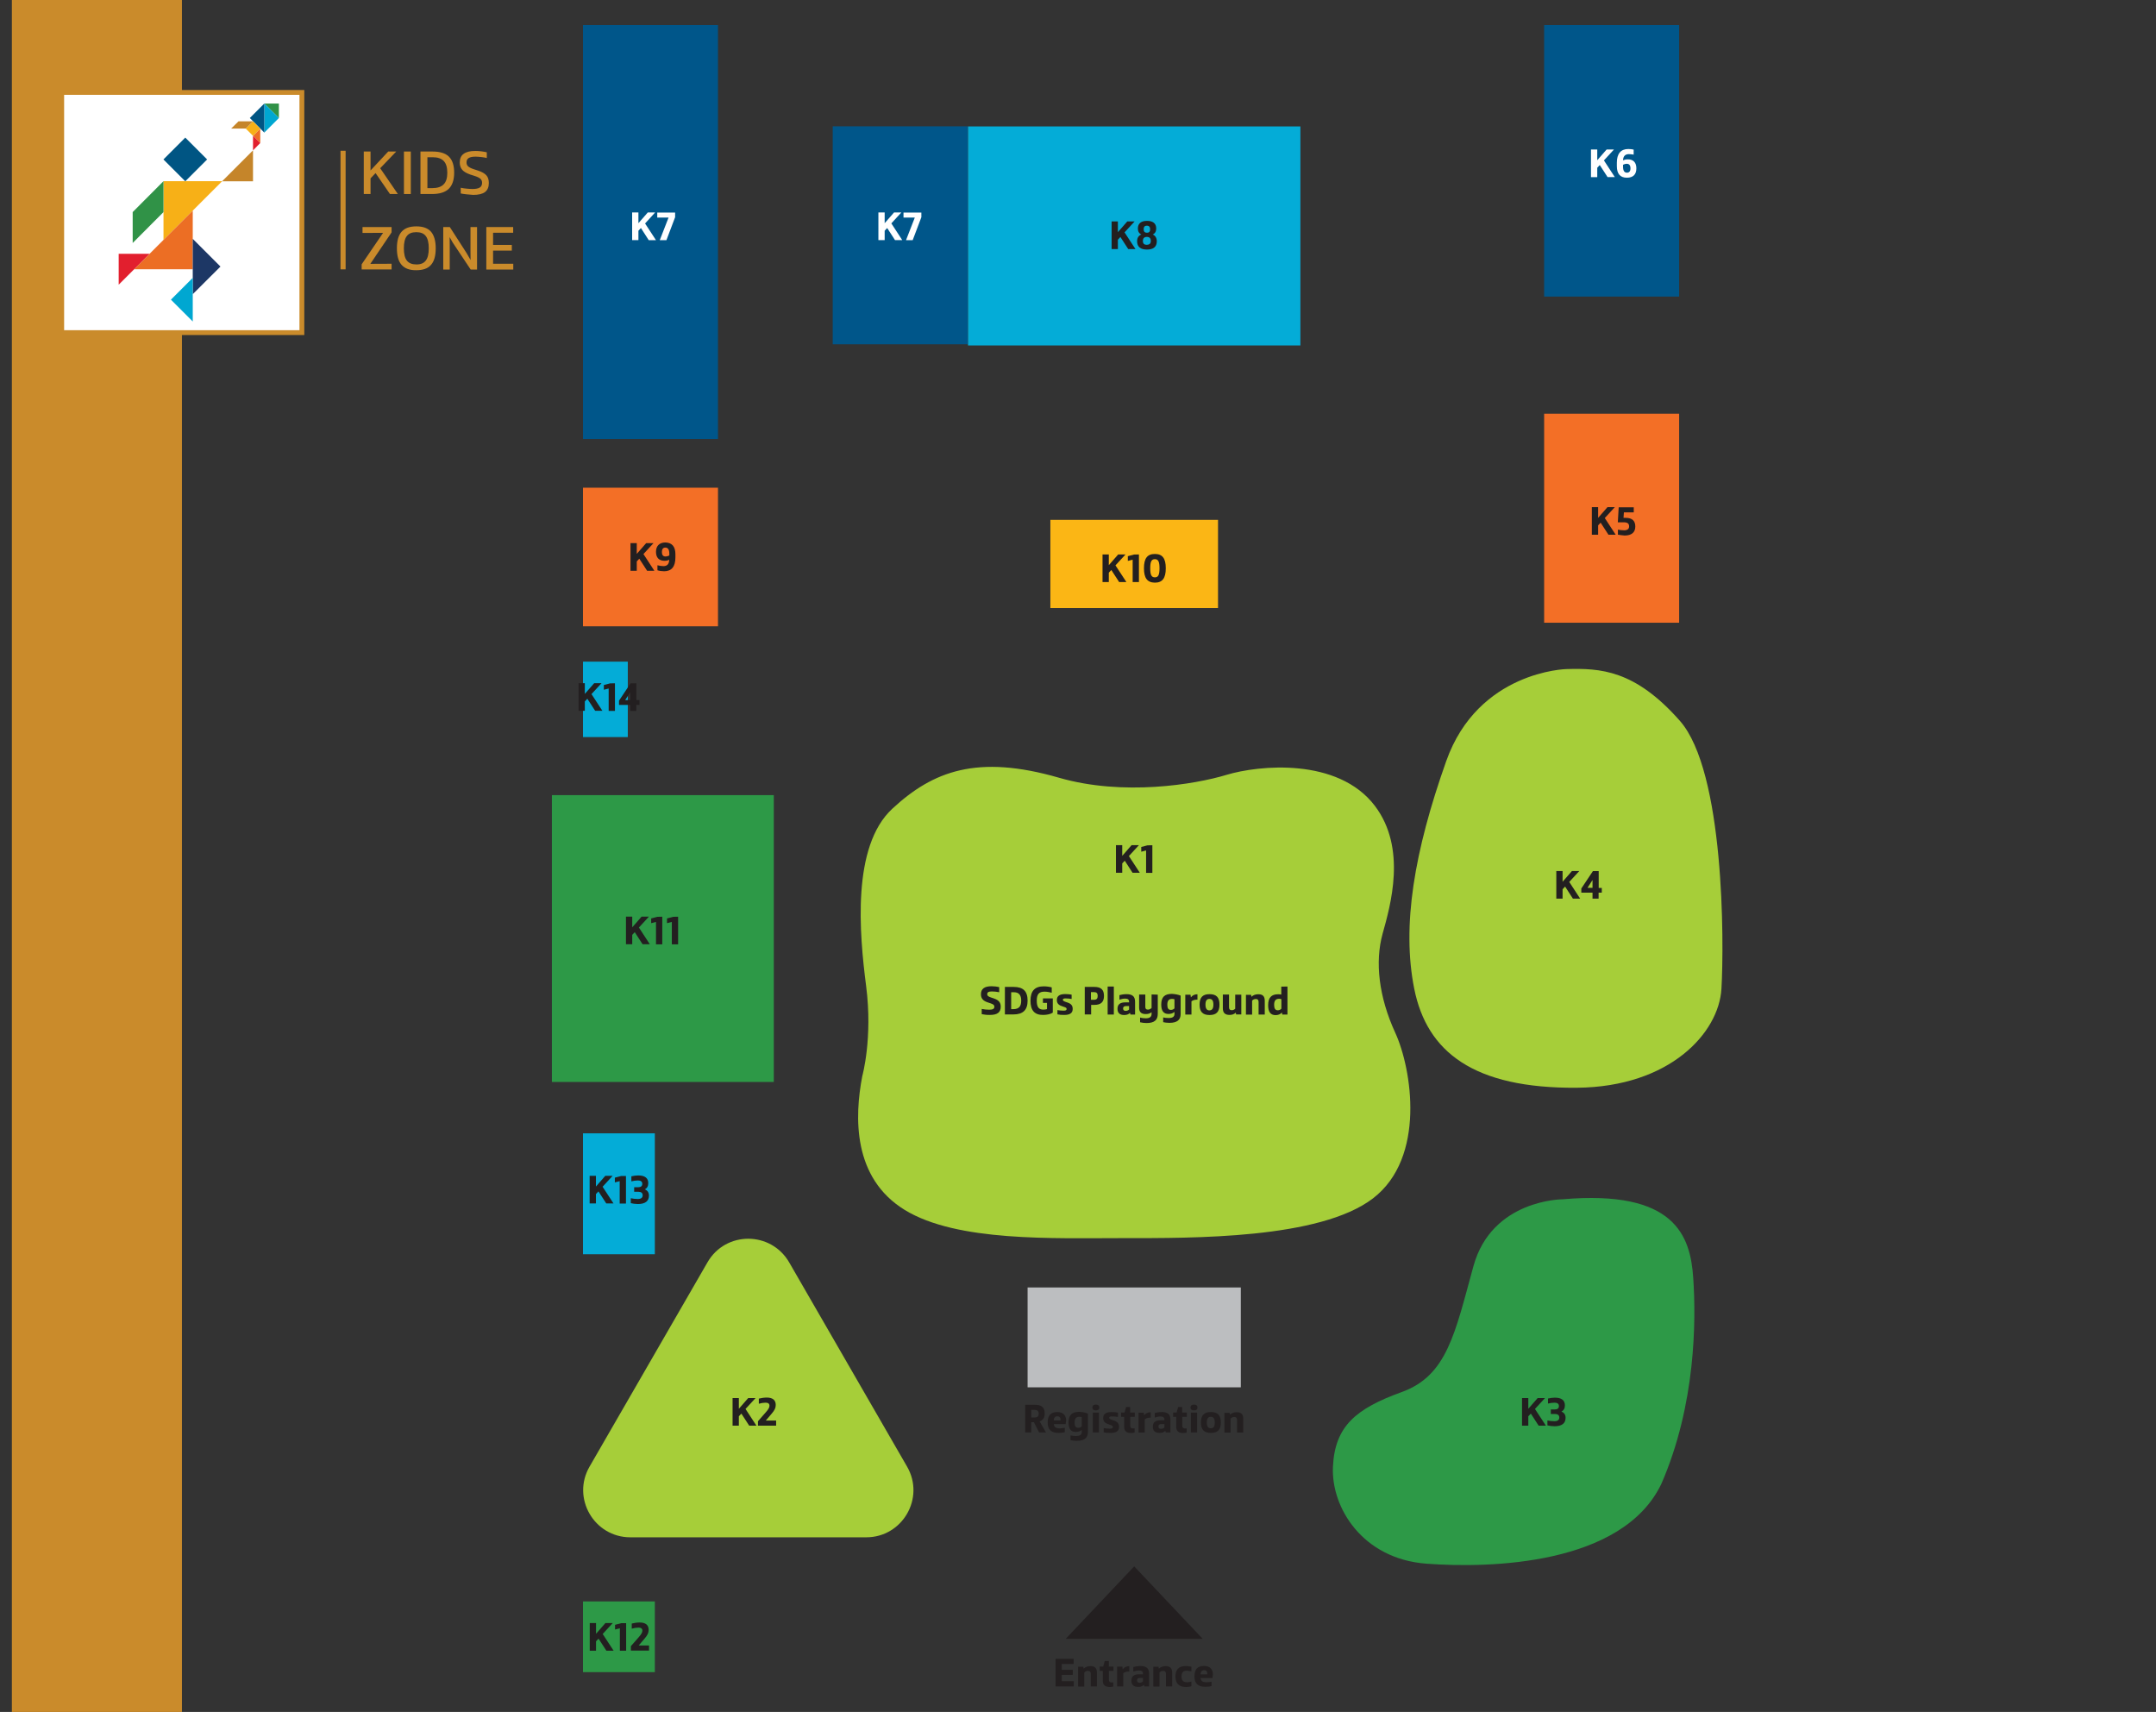
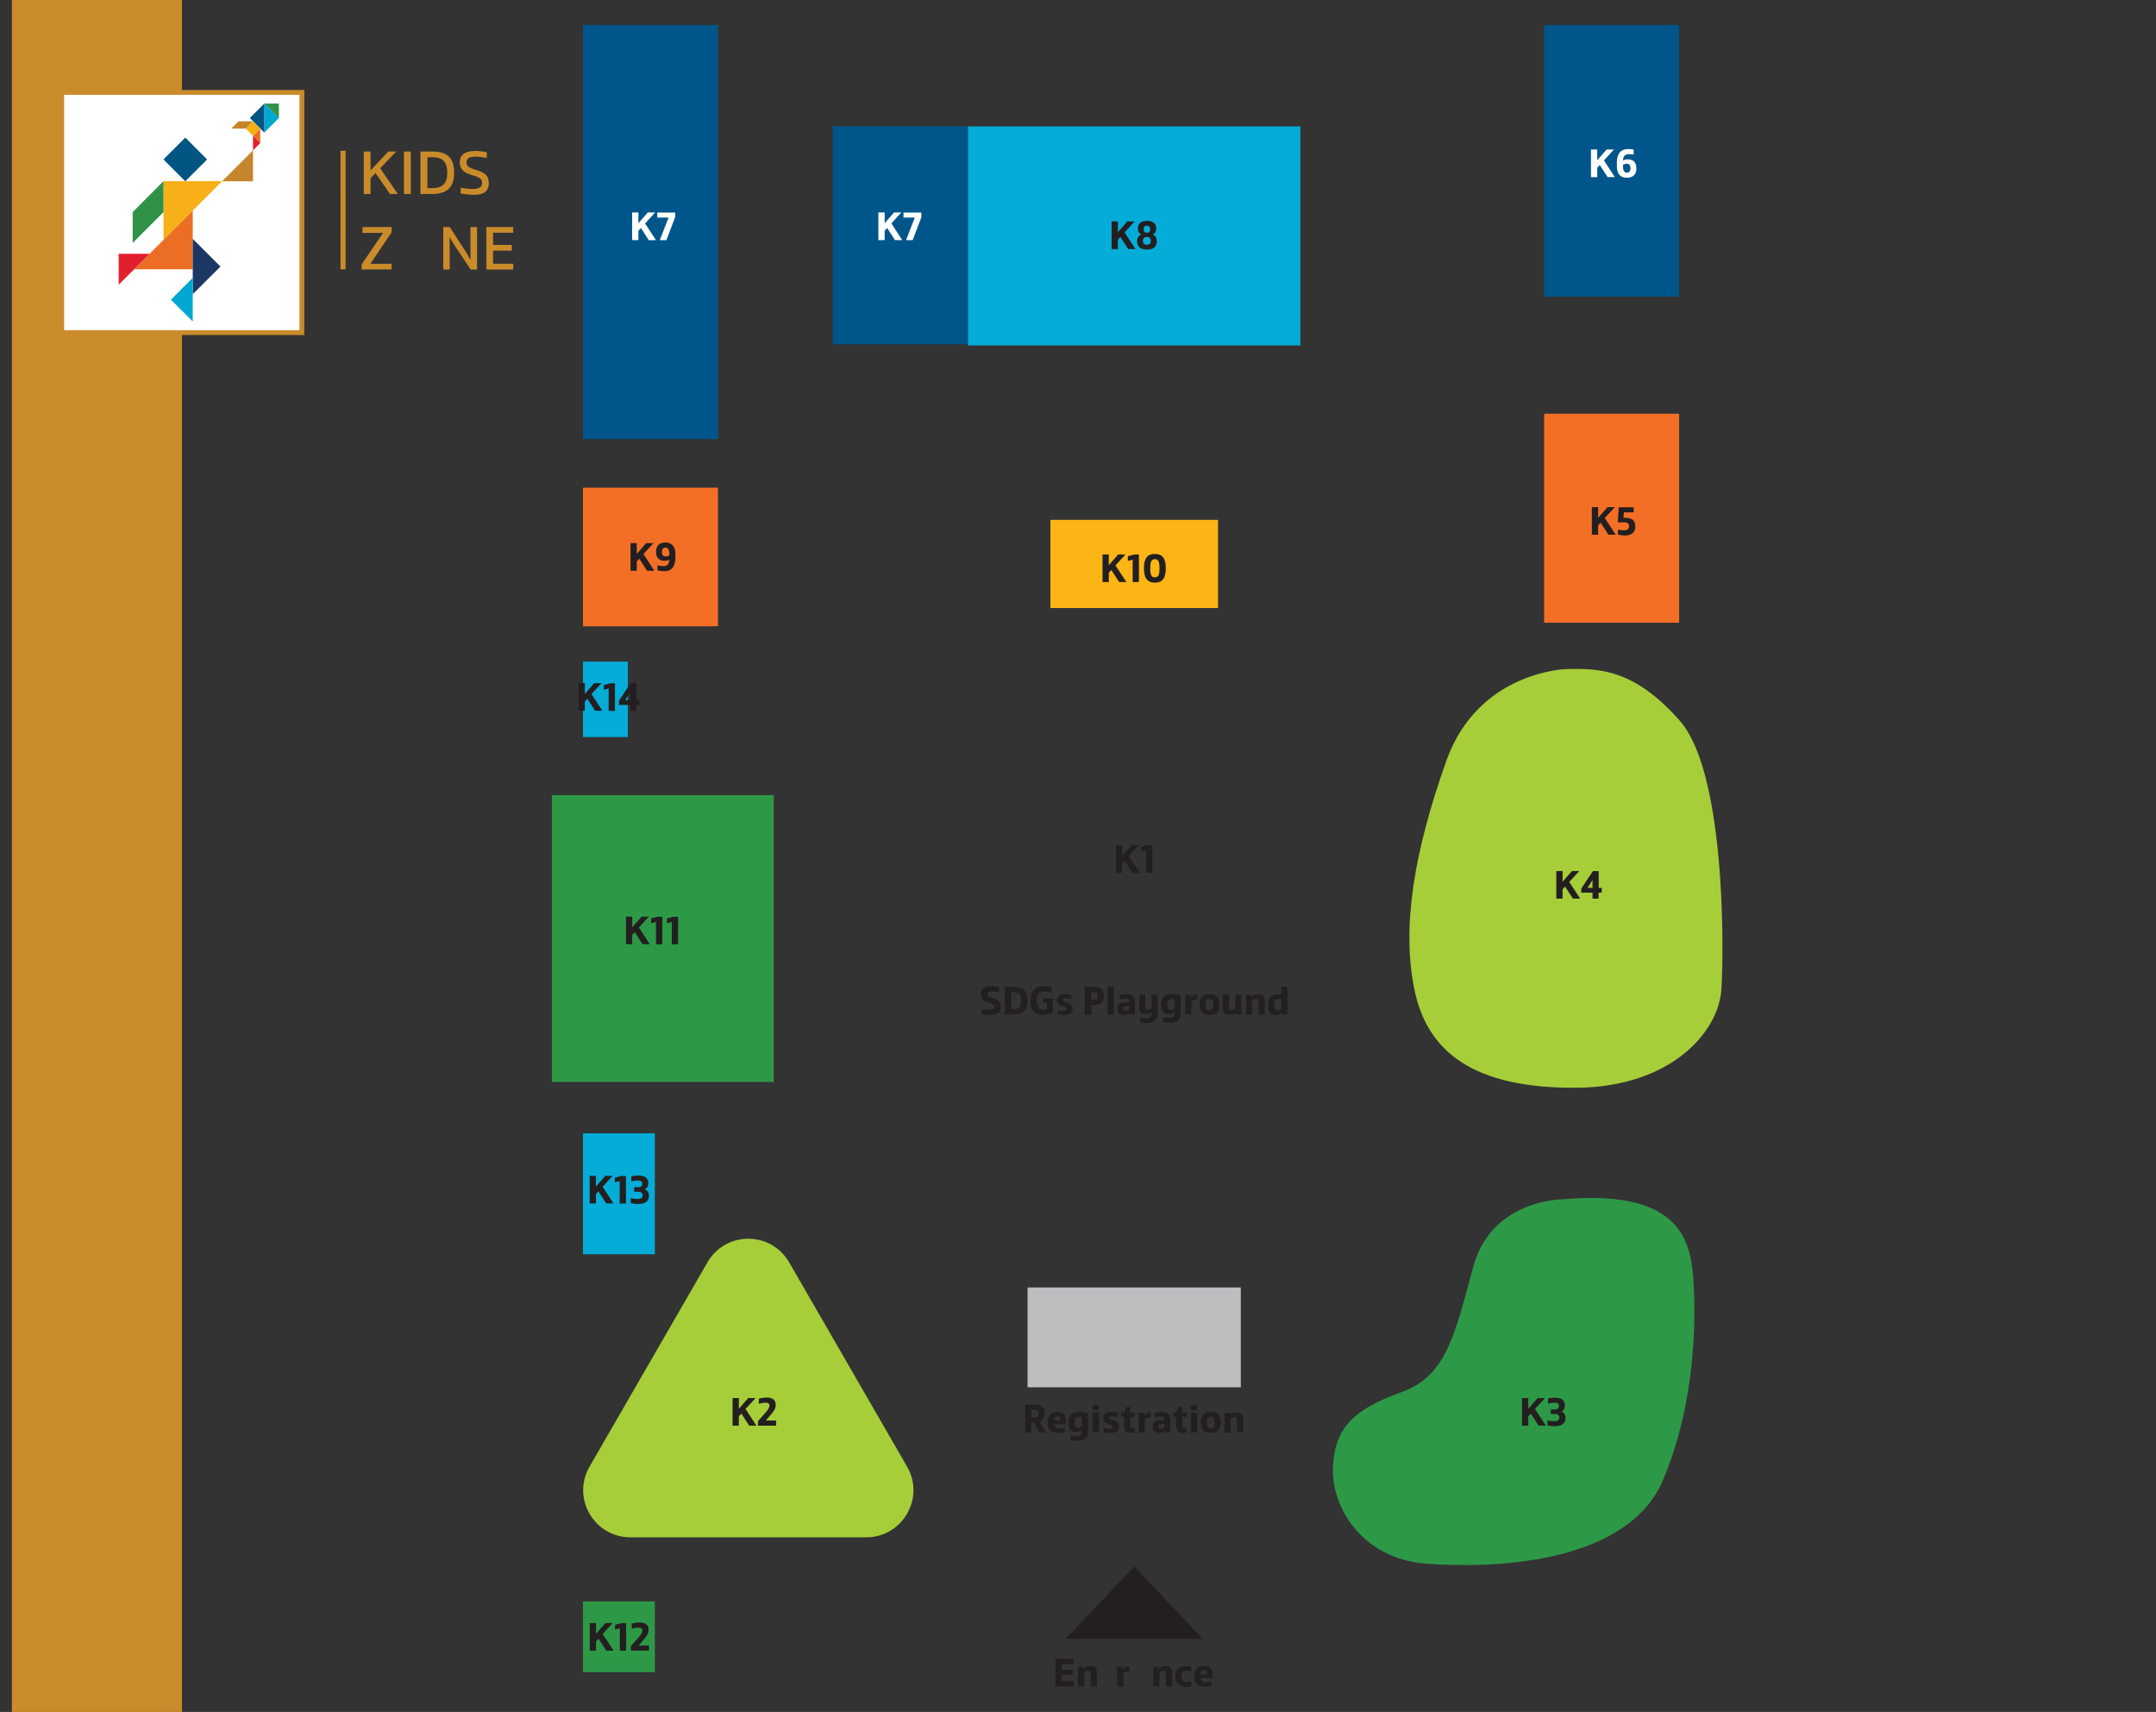
<svg xmlns="http://www.w3.org/2000/svg" version="1.1" id="Layer_2_00000105417566124888838120000008055099890511224476_" x="0px" y="0px" viewBox="0 0 2232.6 1772.6" style="enable-background:new 0 0 2232.6 1772.6;" xml:space="preserve">
  <rect x="0" y="0" width="2232.6" height="1772.6" fill="#333333" stroke="none" />
  <style type="text/css">
	.st0{fill:#00568A;}
	.st1{fill:#F36F26;}
	.st2{fill:#2D9947;}
	.st3{fill:#BCBEC0;}
	.st4{fill:#A6CE39;}
	.st5{fill:#FBB615;}
	.st6{fill:#04ACD7;}
	.st7{fill:#231F20;}
	.st8{fill:#FFFFFF;}
	.st9{fill:#CA8B2B;}
	.st10{fill:#FFFFFF;stroke:#CA8B2B;stroke-width:5;stroke-miterlimit:10;}
	.st11{fill:#F7B017;}
	.st12{fill:#EC6E24;}
	.st13{fill:#005583;}
	.st14{fill:#1D3765;}
	.st15{fill:#00A7D1;}
	.st16{fill:#E21F2E;}
	.st17{fill:#C5852A;}
	.st18{fill:#309247;}
</style>
  <g id="Layer_1-2">
    <rect x="603.7" y="25.9" class="st0" width="139.8" height="428.7" />
    <rect x="862.3" y="130.8" class="st0" width="139.8" height="225.7" />
    <rect x="603.7" y="505" class="st1" width="139.8" height="143.5" />
    <rect x="603.7" y="1658.2" class="st2" width="74.4" height="73.2" />
    <rect x="1599" y="25.9" class="st0" width="139.8" height="281.2" />
    <rect x="1599" y="428.4" class="st1" width="139.8" height="216.4" />
    <rect x="1064.1" y="1333.1" class="st3" width="220.8" height="103.4" />
    <path class="st4" d="M732.6,1307.1l-122.1,211.5c-18.8,32.5,4.7,73.2,42.3,73.2H897c37.6,0,61.1-40.7,42.3-73.2l-122.1-211.5   C798.3,1274.5,751.3,1274.5,732.6,1307.1L732.6,1307.1z" />
    <rect x="1087.7" y="538.3" class="st5" width="173.6" height="91.3" />
    <rect x="1002.4" y="130.9" class="st6" width="344.2" height="226.8" />
    <path class="st4" d="M1622,692.8c0,0-91.3,2-124.4,95.3s-46.2,170.6-33.1,235.8s61.2,103.3,168.6,102.4   c96.2-0.9,146.8-56.9,149.5-102.4c2.8-48.1,3.2-225.2-43.1-277.6C1692.8,693.4,1657.1,691.8,1622,692.8L1622,692.8z" />
    <path class="st2" d="M1618.1,1241.8c0,0-73.2,0-92.3,69.2s-27.1,113.4-74.3,130.4c-47.2,17.1-69.2,35.1-71.2,77.3   s30.5,95.4,96.7,100.4s203.3,1.4,243.4-82.7c35.7-81.9,36-169,33-213C1750.5,1279.5,1734.5,1231.7,1618.1,1241.8L1618.1,1241.8z" />
    <rect x="571.5" y="823.3" class="st2" width="229.8" height="297" />
-     <path class="st4" d="M892.9,1114.3c0,0,11-39.1,4-93.3S881.8,876.5,924,837.4s88-56.5,172.6-32.1c66.5,19.2,140.5,7,173.6-3   s115.2-18.3,153.5,32.1c33.4,44,16.1,103.4,8,132.5c-8,29.1-4,65.2,13.1,102.4s32.1,129.4-23.1,171.6S1235,1282,1162.8,1282   s-171.6,4-225.8-29.1C882.8,1219.7,884.8,1156.5,892.9,1114.3L892.9,1114.3z" />
    <polygon class="st7" points="1174.5,1621.9 1103.6,1696.9 1245.4,1696.9  " />
    <g>
      <path class="st7" d="M1093.1,1717.6h18.7v5.4h-12.3v6h11.4v5.2h-11.4v6.6h12.4v5.4h-18.8L1093.1,1717.6L1093.1,1717.6z" />
      <path class="st7" d="M1135.9,1732v14.2h-6.4v-13c0-2.1-0.9-3.1-2.9-3.1c-1.5,0-2.8,0.6-3.8,1.7v14.5h-6.4v-20.5h5.4l0.3,2    c1.8-1.7,4.2-2.6,6.9-2.6C1133.7,1725.1,1135.9,1727.2,1135.9,1732L1135.9,1732z" />
-       <path class="st7" d="M1142,1740.3v-10.2h-3.2v-4.5h3.6l1.6-5.7h4.2v5.7h4.8v4.5h-4.7v9.3c0,1.7,0.9,2.7,2.8,2.7    c0.6,0,1.2,0,1.7-0.1v4.3c-0.8,0.3-2.2,0.5-3.6,0.5C1144.3,1746.7,1141.9,1744.6,1142,1740.3L1142,1740.3z" />
      <path class="st7" d="M1169.4,1725.2v5.6h-0.9c-2,0-4,0.7-5.3,1.7v13.7h-6.4v-20.5h5.4l0.4,2.7    C1164.3,1726.3,1166.6,1725.2,1169.4,1725.2L1169.4,1725.2z" />
-       <path class="st7" d="M1189.9,1732.9v13.3h-4.8l-0.5-1.7c-1.4,1.5-3.4,2.2-6,2.2c-4.6,0-7-2.2-7-6.4c0-4.6,2.6-6.7,8.2-6.7h3.8    v-0.5c0-2.4-1.3-3.4-4.1-3.4c-1.8,0-3.8,0.4-5.9,1.1v-4.7c2.1-0.6,4.8-1,7.4-1C1187.1,1725.1,1189.9,1727.5,1189.9,1732.9    L1189.9,1732.9z M1183.6,1741v-3.6h-2.9c-2.2,0-3.3,0.8-3.3,2.5s0.9,2.5,2.7,2.5C1181.6,1742.3,1182.8,1741.9,1183.6,1741    L1183.6,1741z" />
      <path class="st7" d="M1213.8,1732v14.2h-6.4v-13c0-2.1-0.9-3.1-2.9-3.1c-1.5,0-2.8,0.6-3.8,1.7v14.5h-6.4v-20.5h5.4l0.3,2    c1.8-1.7,4.2-2.6,6.9-2.6C1211.6,1725.1,1213.8,1727.2,1213.8,1732L1213.8,1732z" />
      <path class="st7" d="M1217.2,1735.9c0-7.2,3.5-10.8,10.7-10.8c1.9,0,4.1,0.3,5.8,0.7v4.8c-1.8-0.5-3.5-0.7-4.9-0.7    c-3.6,0-5.3,1.9-5.3,6s1.8,6,5.5,6c1.4,0,3.1-0.2,4.7-0.7v4.8c-1.3,0.5-3.6,0.8-5.7,0.8    C1220.8,1746.7,1217.2,1743.1,1217.2,1735.9L1217.2,1735.9z" />
      <path class="st7" d="M1255.5,1737.5h-12.2c0.2,3.1,2.1,4.4,6.1,4.4c1.6,0,3.6-0.3,5.2-0.6v4.5c-1.5,0.5-4,0.8-6.3,0.8    c-7.8,0-11.4-3.4-11.4-10.8s3.3-10.8,10-10.8c5.8,0,9.1,3.2,9.1,8.8C1255.9,1735.1,1255.7,1736.5,1255.5,1737.5L1255.5,1737.5z     M1250.2,1732.8c0-2.2-1.2-3.4-3.3-3.4c-2.3,0-3.6,1.4-3.7,4.3h7C1250.2,1733.6,1250.2,1733.3,1250.2,1732.8L1250.2,1732.8z" />
    </g>
    <g>
      <path class="st7" d="M1076,1483.2l-5.4-10.6h-2.7v10.6h-6.3v-28.6h10.2c6.9,0,10,2.8,10,9c0,4.2-1.7,6.9-5.2,8.2l6.5,11.4H1076    L1076,1483.2z M1071.5,1467.7c2.8,0,4.1-1.2,4.1-3.9s-1.3-3.9-4-3.9h-3.7v7.8H1071.5L1071.5,1467.7z" />
      <path class="st7" d="M1103.5,1474.6h-12.2c0.2,3.1,2.1,4.4,6.1,4.4c1.6,0,3.6-0.3,5.2-0.6v4.5c-1.5,0.5-4,0.8-6.3,0.8    c-7.8,0-11.4-3.4-11.4-10.8s3.3-10.8,10-10.8c5.8,0,9.1,3.2,9.1,8.8C1103.9,1472.2,1103.7,1473.5,1103.5,1474.6L1103.5,1474.6z     M1098.2,1469.9c0-2.2-1.2-3.4-3.3-3.4c-2.3,0-3.6,1.4-3.7,4.3h7C1098.2,1470.6,1098.2,1470.4,1098.2,1469.9L1098.2,1469.9z" />
      <path class="st7" d="M1126.6,1463.7v19.1c0,6.1-3.8,9.1-11.6,9.1c-2.4,0-4.9-0.3-6.5-0.7v-4.9c1.7,0.4,3.7,0.6,5.7,0.6    c4,0,6-1.3,6-4.2v-2.1c-1.7,1.4-3.7,2.1-6.2,2.1c-5,0-7.5-3.1-7.5-9.7c0-7.7,3.4-11.1,11.1-11.1    C1120.9,1462.1,1124.3,1462.7,1126.6,1463.7L1126.6,1463.7z M1120.2,1476.8v-9.4c-0.6-0.3-1.6-0.4-2.5-0.4c-3.4,0-4.9,1.9-4.9,6.1    c0,3.6,1.1,5.3,3.7,5.3C1118,1478.5,1119.4,1477.9,1120.2,1476.8z" />
      <path class="st7" d="M1131.2,1457.4c0-1.9,1.2-3,3.6-3s3.6,1.1,3.6,3s-1.2,3-3.6,3S1131.2,1459.3,1131.2,1457.4z M1131.6,1462.7    h6.4v20.5h-6.4V1462.7z" />
      <path class="st7" d="M1142.9,1483.1v-4.4c1.5,0.3,4.3,0.6,6.3,0.6c2.3,0,3.2-0.5,3.2-1.7c0-1.1-0.6-1.5-2.9-2.3l-2.2-0.8    c-3.4-1.1-4.9-3.1-4.9-6.2c0-4.2,2.8-6.2,8.8-6.2c2.4,0,5.2,0.3,6.5,0.6v4.5c-1.7-0.4-4.4-0.6-6.3-0.6s-2.8,0.4-2.8,1.4    c0,0.9,0.7,1.4,2.9,2.2l2.1,0.7c3.7,1.3,5.2,3.2,5.2,6.6c0,4.2-2.8,6.2-8.7,6.2C1147.6,1483.8,1144.5,1483.5,1142.9,1483.1    L1142.9,1483.1z" />
      <path class="st7" d="M1164.1,1477.3v-10.2h-3.2v-4.5h3.6l1.6-5.7h4.2v5.7h4.8v4.5h-4.7v9.3c0,1.7,0.9,2.7,2.8,2.7    c0.6,0,1.2,0,1.7-0.1v4.3c-0.8,0.3-2.2,0.5-3.6,0.5C1166.4,1483.8,1164.1,1481.7,1164.1,1477.3L1164.1,1477.3z" />
      <path class="st7" d="M1191.6,1462.3v5.6h-0.9c-2,0-4,0.7-5.3,1.7v13.7h-6.4v-20.5h5.4l0.4,2.7    C1186.5,1463.3,1188.8,1462.3,1191.6,1462.3L1191.6,1462.3z" />
      <path class="st7" d="M1212,1469.9v13.3h-4.8l-0.5-1.7c-1.4,1.5-3.4,2.2-6,2.2c-4.6,0-6.9-2.2-6.9-6.4c0-4.6,2.6-6.7,8.2-6.7h3.8    v-0.5c0-2.4-1.3-3.4-4.1-3.4c-1.8,0-3.8,0.4-5.9,1.1v-4.7c2.1-0.6,4.8-1,7.4-1C1209.2,1462.1,1212,1464.5,1212,1469.9L1212,1469.9    z M1205.8,1478.1v-3.6h-2.9c-2.2,0-3.3,0.8-3.3,2.5s0.9,2.5,2.7,2.5C1203.7,1479.4,1204.9,1479,1205.8,1478.1L1205.8,1478.1z" />
      <path class="st7" d="M1218,1477.3v-10.2h-3.2v-4.5h3.6l1.6-5.7h4.2v5.7h4.8v4.5h-4.7v9.3c0,1.7,0.9,2.7,2.8,2.7    c0.6,0,1.2,0,1.7-0.1v4.3c-0.8,0.3-2.2,0.5-3.6,0.5C1220.3,1483.8,1218,1481.7,1218,1477.3L1218,1477.3z" />
      <path class="st7" d="M1232.8,1457.4c0-1.9,1.2-3,3.6-3s3.6,1.1,3.6,3s-1.2,3-3.6,3S1232.8,1459.3,1232.8,1457.4z M1233.2,1462.7    h6.4v20.5h-6.4V1462.7z" />
      <path class="st7" d="M1243.6,1472.9c0-7.4,3.2-10.8,10.3-10.8c7.1,0,10.3,3.3,10.3,10.8s-3.2,10.8-10.3,10.8    S1243.6,1480.3,1243.6,1472.9L1243.6,1472.9z M1257.9,1472.9c0-4.1-1.3-5.9-4.1-5.9c-2.8,0-4.1,1.9-4.1,5.9s1.3,6,4.1,6    C1256.7,1478.9,1257.9,1477,1257.9,1472.9z" />
      <path class="st7" d="M1287.4,1469.1v14.2h-6.4v-13c0-2.1-0.9-3.1-2.9-3.1c-1.5,0-2.8,0.6-3.8,1.7v14.5h-6.4v-20.5h5.4l0.3,2    c1.8-1.7,4.2-2.6,6.9-2.6C1285.2,1462.2,1287.4,1464.3,1287.4,1469.1L1287.4,1469.1z" />
    </g>
    <g>
      <path class="st7" d="M1016.6,1050.1v-5.4c2.3,0.5,5.3,0.8,7.7,0.8c3.8,0,5.4-0.9,5.4-3.1c0-1.7-1-2.5-3.9-3.5l-3-1    c-4.9-1.6-7-4.2-7-8.4c0-5.6,3.6-8.3,11-8.3c2.7,0,6,0.4,7.9,0.9v5.3c-2.3-0.5-5.3-0.8-7.6-0.8c-3.3,0-4.8,0.8-4.8,2.8    c0,1.6,0.9,2.4,3.8,3.4l3,1c5.2,1.8,7.2,4.2,7.2,8.6c0,5.8-3.5,8.5-11.1,8.5C1022.4,1051,1018.8,1050.6,1016.6,1050.1    L1016.6,1050.1z" />
      <path class="st7" d="M1040.6,1021.9h9.1c9.9,0,14.4,4.5,14.4,14.2s-4.7,14.3-14.8,14.3h-8.7V1021.9L1040.6,1021.9z M1049.4,1044.9    c5.6,0,8.1-2.8,8.1-8.7s-2.4-8.8-7.7-8.8h-2.7v17.5H1049.4z" />
      <path class="st7" d="M1067.1,1036.2c0-10.1,4.4-14.9,13.8-14.9c2.8,0,6.2,0.5,8.2,1.1v5.5c-2-0.6-5.3-1.1-7.5-1.1    c-5.7,0-8,2.7-8,9.3s2,9.3,6.8,9.3c1.3,0,2.8-0.2,3.8-0.5v-6.5h-4.2v-4.6h10.2v14.7c-2.1,1.5-5.9,2.4-10,2.4    C1071.3,1051,1067.1,1046.2,1067.1,1036.2L1067.1,1036.2z" />
      <path class="st7" d="M1095,1050.3v-4.4c1.5,0.3,4.3,0.6,6.3,0.6c2.3,0,3.2-0.5,3.2-1.7c0-1.1-0.5-1.5-2.9-2.3l-2.2-0.8    c-3.4-1.1-5-3.1-5-6.2c0-4.2,2.8-6.2,8.8-6.2c2.4,0,5.2,0.3,6.5,0.6v4.5c-1.7-0.4-4.4-0.6-6.3-0.6s-2.8,0.4-2.8,1.4    c0,0.9,0.7,1.4,2.9,2.2l2.1,0.7c3.7,1.3,5.2,3.2,5.2,6.6c0,4.2-2.8,6.2-8.7,6.2C1099.7,1051,1096.6,1050.7,1095,1050.3    L1095,1050.3z" />
      <path class="st7" d="M1123.3,1021.9h10c6.8,0,9.9,2.9,9.9,9.3s-3.2,9.3-10,9.3h-3.3v9.9h-6.6V1021.9L1123.3,1021.9z     M1132.9,1035.2c2.6,0,3.8-1.2,3.8-4s-1.2-3.9-3.7-3.9h-3.3v7.9H1132.9L1132.9,1035.2z" />
      <path class="st7" d="M1147,1021.5h6.4v29h-6.4V1021.5L1147,1021.5z" />
      <path class="st7" d="M1175.4,1037.2v13.3h-4.8l-0.5-1.7c-1.4,1.5-3.4,2.2-6,2.2c-4.6,0-6.9-2.2-6.9-6.4c0-4.6,2.6-6.7,8.2-6.7h3.8    v-0.5c0-2.4-1.3-3.4-4.1-3.4c-1.8,0-3.8,0.4-5.9,1.1v-4.7c2.1-0.6,4.8-1,7.4-1C1172.6,1029.4,1175.4,1031.8,1175.4,1037.2    L1175.4,1037.2z M1169.2,1045.3v-3.6h-2.9c-2.2,0-3.3,0.8-3.3,2.5s0.9,2.5,2.7,2.5C1167.1,1046.7,1168.3,1046.2,1169.2,1045.3    L1169.2,1045.3z" />
      <path class="st7" d="M1198.9,1029.9v19.9c0,6.5-3.7,9.5-11.6,9.5c-2.3,0-4.8-0.3-6.7-0.8v-4.9c1.9,0.6,4.1,0.8,5.9,0.8    c4,0,6-1.5,6-4.5v-1.8c-1.6,1.3-3.6,1.9-6,1.9c-4.8,0-6.9-2.1-6.9-6.7v-13.5h6.4v12.7c0,2,0.8,2.9,2.7,2.9c1.4,0,2.7-0.6,3.8-1.7    v-14L1198.9,1029.9L1198.9,1029.9z" />
      <path class="st7" d="M1222.6,1030.9v19.1c0,6.1-3.8,9.1-11.6,9.1c-2.4,0-4.9-0.3-6.5-0.7v-4.9c1.7,0.4,3.7,0.6,5.7,0.6    c4,0,6-1.3,6-4.2v-2.1c-1.7,1.4-3.7,2.1-6.2,2.1c-5,0-7.5-3.1-7.5-9.7c0-7.7,3.4-11.1,11.1-11.1    C1216.9,1029.3,1220.2,1029.9,1222.6,1030.9L1222.6,1030.9z M1216.2,1044.1v-9.4c-0.6-0.3-1.6-0.4-2.5-0.4c-3.4,0-4.9,1.9-4.9,6.1    c0,3.6,1.1,5.3,3.7,5.3C1214,1045.7,1215.3,1045.1,1216.2,1044.1z" />
      <path class="st7" d="M1240,1029.5v5.6h-0.9c-2,0-4,0.7-5.3,1.7v13.7h-6.4V1030h5.4l0.4,2.7    C1234.8,1030.6,1237.1,1029.5,1240,1029.5L1240,1029.5z" />
      <path class="st7" d="M1242.2,1040.2c0-7.4,3.2-10.8,10.3-10.8s10.3,3.3,10.3,10.8s-3.2,10.8-10.3,10.8    S1242.2,1047.6,1242.2,1040.2z M1256.5,1040.2c0-4.1-1.3-5.9-4.1-5.9c-2.8,0-4.1,1.9-4.1,5.9s1.3,6,4.1,6    C1255.2,1046.1,1256.5,1044.3,1256.5,1040.2z" />
      <path class="st7" d="M1285.4,1029.9v20.5h-5.4l-0.3-1.9c-1.6,1.6-3.8,2.4-6.4,2.4c-4.8,0-7-2.2-7-6.9v-14.2h6.4v13.2    c0,2,0.9,3,2.8,3c1.4,0,2.6-0.5,3.6-1.5v-14.6H1285.4L1285.4,1029.9z" />
      <path class="st7" d="M1309.7,1036.3v14.2h-6.4v-13c0-2.1-0.9-3.1-2.9-3.1c-1.5,0-2.8,0.6-3.8,1.7v14.5h-6.4v-20.5h5.4l0.3,2    c1.8-1.7,4.2-2.6,6.9-2.6C1307.5,1029.4,1309.7,1031.5,1309.7,1036.3L1309.7,1036.3z" />
      <path class="st7" d="M1333.2,1021.5v29h-5.4l-0.3-2.1c-1.7,1.8-3.8,2.7-6.6,2.7c-5.2,0-7.7-3.3-7.7-10.2c0-7.9,3.3-11.4,10.4-11.4    c1.1,0,2.2,0.1,3.2,0.3v-8.2L1333.2,1021.5L1333.2,1021.5z M1326.9,1044.4v-9.8c-0.7-0.3-1.5-0.4-2.3-0.4c-3.6,0-5.2,1.9-5.2,6.3    c0,3.8,1.2,5.6,3.8,5.6C1324.7,1046.1,1326,1045.5,1326.9,1044.4L1326.9,1044.4z" />
    </g>
    <g>
      <path class="st7" d="M767.7,1463.7l-2.6,2.8v9.7h-6.5v-28.6h6.5v11.1l9.7-11.1h7.6l-10.4,11.3l11.3,17.3h-7.5L767.7,1463.7    L767.7,1463.7z" />
      <path class="st7" d="M803.7,1470.9v5.3h-18.8v-4.6l8.4-9.6c2.7-3.1,3.5-4.8,3.5-6.5c0-2-1.3-3.1-4-3.1c-2,0-4.7,0.4-7,1.1v-5.3    c2.2-0.6,5.6-1.1,8.2-1.1c6.1,0,9.3,2.6,9.3,7.6c0,3.1-1.1,5.5-4.4,9.3l-5.9,6.9L803.7,1470.9L803.7,1470.9z" />
    </g>
    <g>
      <path class="st7" d="M1164.7,891.2l-2.6,2.8v9.7h-6.5v-28.6h6.5v11.1l9.7-11.1h7.6l-10.4,11.3l11.3,17.3h-7.5L1164.7,891.2    L1164.7,891.2z" />
      <path class="st7" d="M1193.3,875.2v28.6h-6.5v-23.2l-5,1.3V877l6.4-1.7L1193.3,875.2L1193.3,875.2z" />
    </g>
    <g>
      <path class="st7" d="M1585.2,1463.7l-2.6,2.8v9.7h-6.5v-28.6h6.5v11.1l9.7-11.1h7.6l-10.4,11.3l11.3,17.3h-7.5L1585.2,1463.7    L1585.2,1463.7z" />
      <path class="st7" d="M1621.2,1468.1c0,5.7-3.9,8.7-11.4,8.7c-2.4,0-5.6-0.4-7.4-0.9v-5.1c2,0.5,4.9,0.8,7.2,0.8    c3.4,0,5.1-1.3,5.1-3.8s-1.6-3.7-4.6-3.7h-4.2v-4.7h4.2c2.8,0,4.2-1.2,4.2-3.5s-1.5-3.5-4.5-3.5c-2.1,0-5,0.4-6.8,0.9v-5.2    c2.1-0.5,5-0.9,7.1-0.9c6.9,0,10.4,2.7,10.4,8c0,3.1-1.2,5.2-3.6,6.4C1619.8,1462.8,1621.2,1464.9,1621.2,1468.1L1621.2,1468.1z" />
    </g>
    <g>
      <path class="st7" d="M1620.7,918l-2.6,2.8v9.7h-6.5v-28.6h6.5V913l9.7-11.1h7.6l-10.4,11.3l11.3,17.3h-7.5L1620.7,918L1620.7,918z    " />
      <path class="st7" d="M1658.7,919.3v5h-3.3v6.2h-6.3v-6.2h-11.6V920l12-18h6v17.4h3.2L1658.7,919.3L1658.7,919.3z M1649.1,919.3    v-8.1l-5.2,8.1H1649.1z" />
    </g>
    <g>
      <path class="st7" d="M1657.5,541.2l-2.6,2.8v9.7h-6.5v-28.6h6.5v11.1l9.7-11.1h7.6l-10.4,11.3l11.3,17.3h-7.5L1657.5,541.2    L1657.5,541.2z" />
      <path class="st7" d="M1675.4,553.6v-5.2c1.8,0.4,4.4,0.7,6.4,0.7c3.4,0,5.2-1.4,5.2-4.1c0-2.9-1.8-4.2-5.6-4.2h-6.1l0.9-15.5h15.6    v5.2h-10.2l-0.4,5.7h2.2c6.7,0,10,3,10,9s-3.8,9.3-11.1,9.3C1680,554.3,1677.2,554,1675.4,553.6L1675.4,553.6z" />
    </g>
    <g>
      <path class="st8" d="M1656.6,170.9l-2.6,2.8v9.7h-6.5v-28.6h6.5v11.1l9.7-11.1h7.6l-10.4,11.3l11.3,17.3h-7.5L1656.6,170.9z" />
      <path class="st8" d="M1694.5,174.3c0,6.4-3.4,9.7-9.8,9.7c-6.9,0-10.4-4-10.4-11.9v-3.6c0-9.3,4-14.2,11.8-14.2    c1.9,0,4,0.2,5.6,0.6v5.2c-1.8-0.3-3.6-0.5-5-0.5c-3.8,0-5.9,2.2-6,6.4c1.3-0.6,3-1,4.7-1C1691.3,164.9,1694.5,168.2,1694.5,174.3    L1694.5,174.3z M1688.4,174.3c0-3.1-1.3-4.7-3.8-4.7c-1.4,0-2.8,0.4-3.9,1v2c0,4.1,1.3,6.2,4.1,6.2    C1687.1,178.8,1688.4,177.3,1688.4,174.3L1688.4,174.3z" />
    </g>
    <g>
      <path class="st7" d="M1160.2,245.4l-2.6,2.8v9.7h-6.5v-28.6h6.5v11.1l9.7-11.1h7.6l-10.4,11.3l11.3,17.3h-7.5L1160.2,245.4    L1160.2,245.4z" />
      <path class="st7" d="M1197.9,249.9c0,5.6-3.5,8.5-10.2,8.5s-10.2-2.9-10.2-8.6c0-3.5,1.5-5.8,4.4-7c-2.4-1.1-3.6-3.2-3.6-6.2    c0-5.2,3.3-7.9,9.5-7.9s9.5,2.7,9.5,7.9c0,3-1.2,5.1-3.6,6.2C1196.4,244,1197.9,246.4,1197.9,249.9L1197.9,249.9z M1191.7,249.5    c0-2.8-1.4-4.2-4.1-4.2s-4.1,1.4-4.1,4.2s1.4,4,4.1,4C1190.3,253.4,1191.7,252.1,1191.7,249.5z M1184.3,237.4    c0,2.4,1.1,3.6,3.4,3.6s3.3-1.2,3.3-3.6c0-2.4-1.1-3.7-3.4-3.7S1184.3,235,1184.3,237.4L1184.3,237.4z" />
    </g>
    <g>
      <path class="st8" d="M663.7,236.1l-2.6,2.8v9.7h-6.5V220h6.5v11.1l9.7-11.1h7.6L668,231.4l11.3,17.3h-7.5L663.7,236.1z" />
      <path class="st8" d="M699.1,220.1v4.8l-9,23.8h-6.9l9.1-23.4h-11.7v-5.2L699.1,220.1L699.1,220.1z" />
    </g>
    <g>
      <path class="st8" d="M918.7,236.1l-2.6,2.8v9.7h-6.5V220h6.5v11.1l9.7-11.1h7.6L923,231.3l11.3,17.3h-7.5L918.7,236.1L918.7,236.1    z" />
      <path class="st8" d="M954.1,220.1v4.8l-9,23.8h-6.9l9.1-23.4h-11.7v-5.2L954.1,220.1L954.1,220.1z" />
    </g>
    <g>
      <path class="st7" d="M662,578.5l-2.6,2.8v9.7h-6.5v-28.6h6.5v11.1l9.7-11.1h7.6l-10.4,11.3l11.3,17.3h-7.5L662,578.5L662,578.5z" />
      <path class="st7" d="M699.4,573.8v3.3c0,9.6-3.9,14.4-11.7,14.4c-2.2,0-5.1-0.4-6.9-1v-5.2c1.9,0.5,4.2,0.9,6.2,0.9    c3.9,0,5.9-2.2,6-6.6c-1.2,0.7-3,1.1-4.8,1.1c-5.8,0-8.9-3.3-8.9-9.3s3.4-9.7,9.8-9.7C695.9,561.9,699.4,566,699.4,573.8    L699.4,573.8z M689,576.2c1.6,0,3.1-0.5,4.1-1.1v-1.9c0-4.1-1.4-6.2-4.1-6.2c-2.4,0-3.6,1.6-3.6,4.6S686.7,576.2,689,576.2    L689,576.2z" />
    </g>
    <g>
      <path class="st7" d="M657.3,965.2l-2.6,2.8v9.7h-6.5v-28.6h6.5v11.1l9.7-11.1h7.6l-10.4,11.3l11.3,17.3h-7.5L657.3,965.2    L657.3,965.2z" />
      <path class="st7" d="M685.8,949.2v28.6h-6.5v-23.2l-5,1.3V951l6.4-1.7L685.8,949.2L685.8,949.2z" />
      <path class="st7" d="M702.2,949.2v28.6h-6.5v-23.2l-5,1.3V951l6.4-1.7L702.2,949.2L702.2,949.2z" />
    </g>
    <g>
      <path class="st7" d="M1150.8,590.2l-2.6,2.8v9.7h-6.5v-28.6h6.5v11.1l9.7-11.1h7.6l-10.4,11.3l11.3,17.3h-7.5L1150.8,590.2    L1150.8,590.2z" />
      <path class="st7" d="M1179.4,574.1v28.6h-6.5v-23.2l-5,1.3v-4.9l6.4-1.7L1179.4,574.1L1179.4,574.1z" />
      <path class="st7" d="M1184.6,588.4c0-10.3,3.5-14.8,11.3-14.8s11.3,4.5,11.3,14.8s-3.5,14.9-11.3,14.9    C1188.1,603.2,1184.6,598.7,1184.6,588.4z M1200.7,588.4c0-6.9-1.3-9.4-4.8-9.4s-4.8,2.5-4.8,9.4s1.3,9.4,4.8,9.4    S1200.7,595.3,1200.7,588.4z" />
    </g>
    <g>
      <path class="st7" d="M619.8,1696.7l-2.6,2.8v9.7h-6.5v-28.6h6.5v11.1l9.7-11.1h7.6l-10.4,11.3l11.3,17.3h-7.5L619.8,1696.7    L619.8,1696.7z" />
      <path class="st7" d="M648.4,1680.6v28.6h-6.5V1686l-5,1.3v-4.9l6.4-1.7h5.1V1680.6z" />
      <path class="st7" d="M672.1,1703.8v5.3h-18.8v-4.6l8.4-9.6c2.7-3.1,3.5-4.8,3.5-6.5c0-2-1.3-3.1-4-3.1c-2,0-4.7,0.4-7,1.1v-5.3    c2.2-0.6,5.6-1.1,8.2-1.1c6.1,0,9.3,2.6,9.3,7.6c0,3.1-1.1,5.5-4.4,9.3l-5.9,6.9L672.1,1703.8L672.1,1703.8z" />
    </g>
    <rect x="603.7" y="1173.5" class="st6" width="74.4" height="125.2" />
    <rect x="603.7" y="685.1" class="st6" width="46.4" height="78.1" />
    <g>
      <path class="st7" d="M619.7,1233.6l-2.6,2.8v9.7h-6.5v-28.6h6.5v11.1l9.7-11.1h7.6l-10.4,11.3l11.3,17.3h-7.5L619.7,1233.6    L619.7,1233.6z" />
      <path class="st7" d="M648.2,1217.6v28.6h-6.5V1223l-5,1.3v-4.9l6.4-1.7h5.1V1217.6z" />
      <path class="st7" d="M672,1238c0,5.7-3.9,8.7-11.4,8.7c-2.4,0-5.6-0.4-7.4-0.9v-5.1c2,0.5,4.9,0.8,7.2,0.8c3.4,0,5.1-1.3,5.1-3.8    s-1.6-3.7-4.6-3.7h-4.2v-4.7h4.2c2.8,0,4.2-1.2,4.2-3.5s-1.5-3.5-4.5-3.5c-2.1,0-5,0.4-6.8,0.9v-5.2c2.1-0.5,5-0.9,7.1-0.9    c6.9,0,10.4,2.7,10.4,8c0,3.1-1.2,5.2-3.6,6.4C670.6,1232.7,672,1234.8,672,1238L672,1238z" />
    </g>
    <g>
      <path class="st7" d="M608.2,723.5l-2.6,2.8v9.7h-6.5v-28.6h6.5v11.1l9.7-11.1h7.6l-10.4,11.3l11.3,17.3h-7.5L608.2,723.5    L608.2,723.5z" />
      <path class="st7" d="M636.8,707.5v28.6h-6.5v-23.2l-5,1.3v-4.9l6.4-1.7L636.8,707.5L636.8,707.5z" />
      <path class="st7" d="M662.2,724.9v5h-3.3v6.2h-6.3v-6.2H641v-4.4l12-18h6v17.4H662.2z M652.6,724.9v-8.1l-5.2,8.1H652.6z" />
    </g>
  </g>
  <rect x="12.3" y="0" class="st9" width="176.1" height="1772.6" />
  <g>
    <g>
      <g>
        <path class="st9" d="M403.8,200.9l-14.9-21.7l-5.2,5.5v16.2h-7v-44h7v19.6l18.3-19.6h8.3l-16.6,17.3l18.3,26.7H403.8z" />
        <path class="st9" d="M418.3,156.9h7.1v44h-7.1V156.9z" />
        <path class="st9" d="M448,156.9c7.7,0,13.3,1.8,16.9,5.3c3.6,3.6,5.4,9.1,5.4,16.6s-1.9,13.1-5.6,16.7c-3.7,3.6-9.5,5.4-17.4,5.4     h-11.9v-44H448z M459.4,190.9c2.6-2.6,3.8-6.6,3.8-12c0-5.5-1.2-9.6-3.7-12.2c-2.5-2.6-6.3-3.9-11.4-3.9h-5.5v32h4.9     C452.9,194.8,456.9,193.5,459.4,190.9z" />
        <path class="st9" d="M483.1,201.2c-2.4-0.2-4.4-0.6-6-0.9v-5.9c1.7,0.4,3.6,0.7,5.8,0.9c2.2,0.2,4.3,0.4,6.2,0.4     c3.5,0,6.1-0.5,7.7-1.5s2.4-2.6,2.4-4.8c0-1.8-0.5-3.2-1.6-4.2s-3-2-5.7-2.9l-5-1.6c-3.7-1.3-6.5-2.9-8.2-4.8     c-1.7-2-2.6-4.5-2.6-7.6c0-4,1.3-7.1,4-9c2.7-2,6.7-3,12.1-3c2,0,4.1,0.1,6.3,0.4c2.2,0.3,4.1,0.6,5.6,1v5.9     c-1.7-0.4-3.6-0.8-5.7-1s-4.1-0.4-6-0.4c-3.2,0-5.5,0.5-7,1.4s-2.3,2.4-2.3,4.5c0,1.7,0.5,3.1,1.6,4.1s2.9,2,5.6,2.9l4.9,1.6     c4,1.3,6.8,3,8.5,4.9s2.5,4.6,2.5,7.9c0,4.2-1.3,7.3-3.9,9.3s-6.7,3-12.3,3C487.8,201.6,485.6,201.5,483.1,201.2z" />
        <path class="st9" d="M374.5,273.7l22.2-32.6l-21.3,0.1v-6.1h30.1v5.5l-22,32.6l22-0.1v5.9h-31L374.5,273.7L374.5,273.7z" />
-         <path class="st9" d="M415.9,274.3c-3.3-3.7-4.9-9.4-4.9-17.2c0-7.8,1.6-13.5,4.9-17.2s8.3-5.5,15.2-5.5c6.9,0,11.9,1.8,15.2,5.5     c3.2,3.7,4.9,9.4,4.9,17.2c0,7.8-1.6,13.5-4.9,17.2c-3.2,3.7-8.3,5.5-15.2,5.5C424.3,279.9,419.2,278,415.9,274.3z M440.9,269.8     c2.1-2.7,3.1-6.9,3.1-12.7c0-5.7-1-10-3.1-12.7s-5.3-4-9.8-4s-7.8,1.3-9.8,4c-2.1,2.7-3.1,6.9-3.1,12.7c0,5.8,1,10,3.1,12.7     s5.4,4,9.8,4C435.6,273.9,438.9,272.5,440.9,269.8z" />
        <path class="st9" d="M487.2,235.1h6.8v44h-6.6L468.7,251l-3.1-5.5l0.1,7.6v26H459v-44h6.8l17.2,26.7l4.3,7.4l-0.1-8.5     L487.2,235.1L487.2,235.1z" />
        <path class="st9" d="M503.7,235.1h27.7v5.9h-20.8v12.6H530v5.9h-19.4v13.6h20.9v6h-27.9v-44H503.7z" />
      </g>
    </g>
    <rect x="352.6" y="156.1" class="st9" width="5.3" height="122.8" />
  </g>
  <rect x="63.9" y="95.7" class="st10" width="248.7" height="248.7" />
  <g>
    <g>
      <g>
        <g>
          <polygon class="st11" points="230.1,187.6 169.3,187.6 169.3,248.4     " />
          <polygon class="st12" points="138.9,278.8 199.6,278.8 199.6,218.1     " />
          <rect x="175.9" y="149.1" transform="matrix(0.707 -0.707 0.707 0.707 -60.537 184.048)" class="st13" width="32" height="32" />
          <polygon class="st14" points="199.6,247.3 228.3,276 199.6,304.6     " />
          <polygon class="st15" points="199.6,332.9 177,310.3 199.6,287.7     " />
          <polygon class="st16" points="122.9,294.8 122.9,262.8 154.9,262.8     " />
          <polygon class="st17" points="262,155.7 262,187.7 230,187.7     " />
          <polygon class="st18" points="169.3,219.6 169.3,187.6 137.4,219.6 137.4,251.6     " />
        </g>
        <g>
          <polygon class="st18" points="273.7,107.2 288.8,107.2 288.8,122.2     " />
          <polygon class="st15" points="273.7,107.2 288.8,122.2 273.7,137.3     " />
          <polygon class="st13" points="273.7,137.3 258.7,122.2 273.7,107.2     " />
          <polygon class="st12" points="269.5,148.1 262,140.6 269.5,133.1     " />
          <polygon class="st16" points="262,140.6 269.5,148.1 262,155.7     " />
          <rect x="256.7" y="127.8" transform="matrix(0.707 -0.707 0.707 0.707 -17.377 224.26)" class="st11" width="10.6" height="10.6" />
          <polygon class="st17" points="254.5,133.1 262,125.6 247,125.6 239.4,133.1     " />
        </g>
      </g>
    </g>
  </g>
</svg>